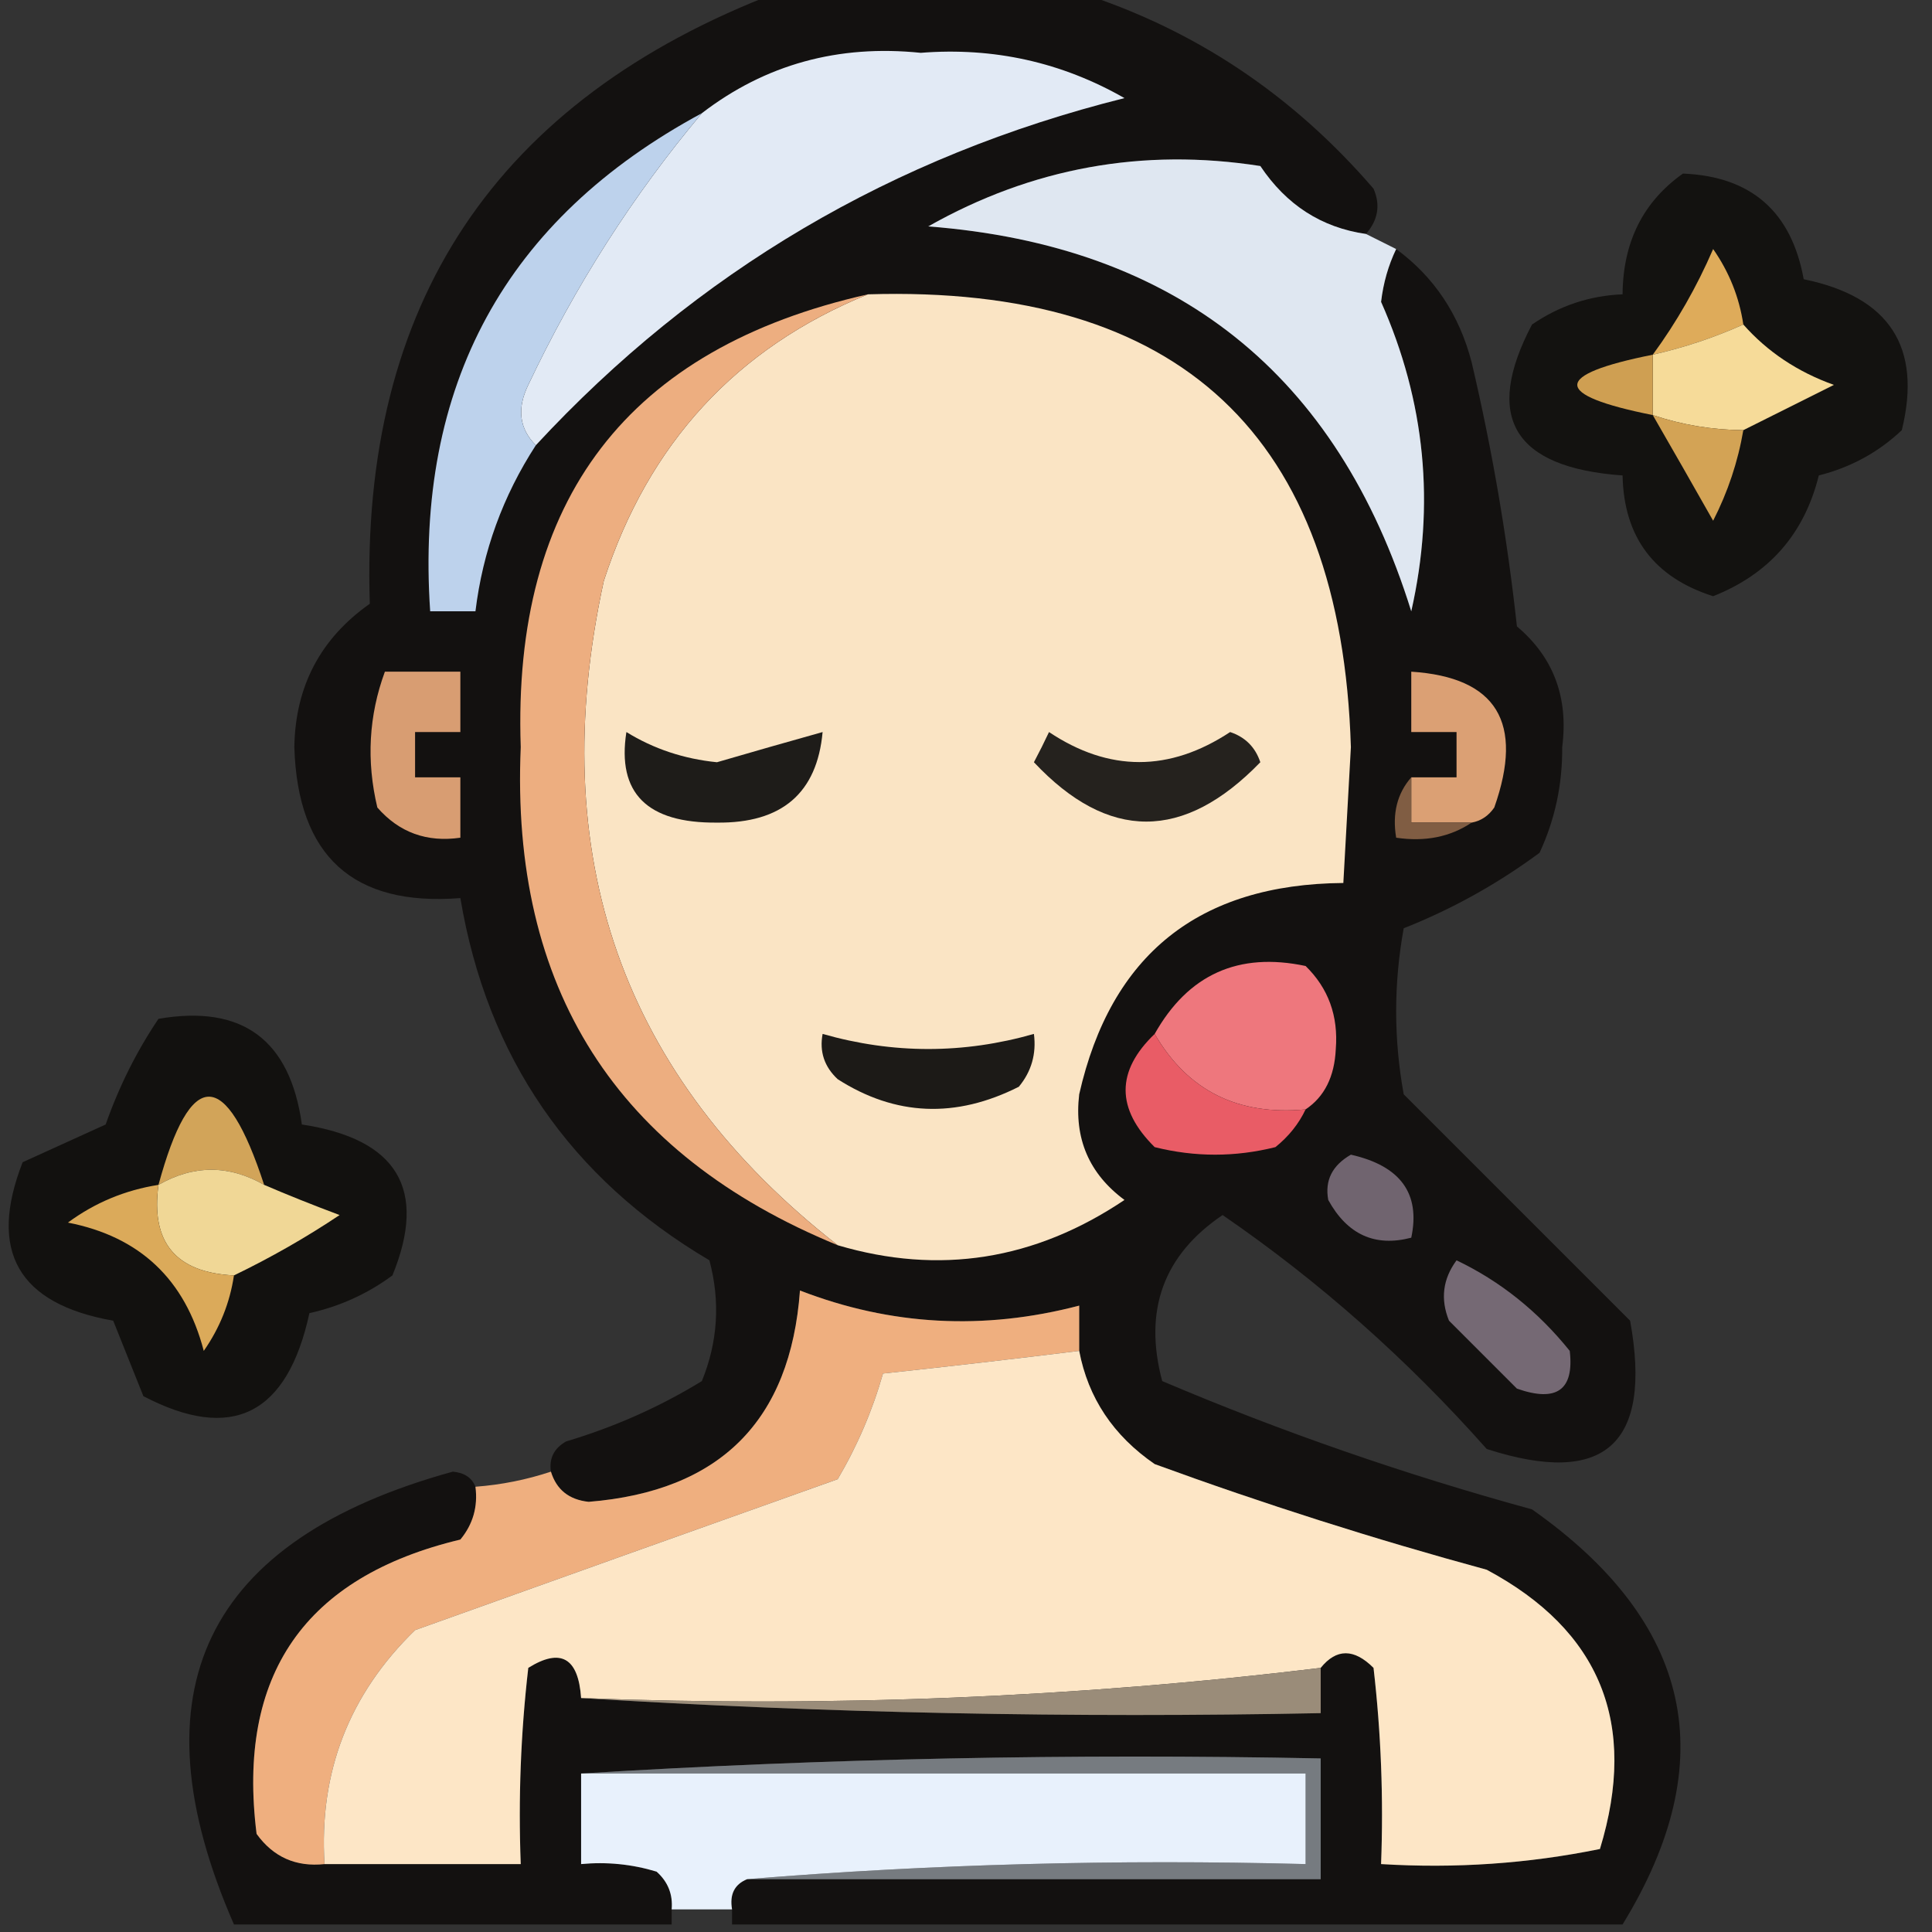
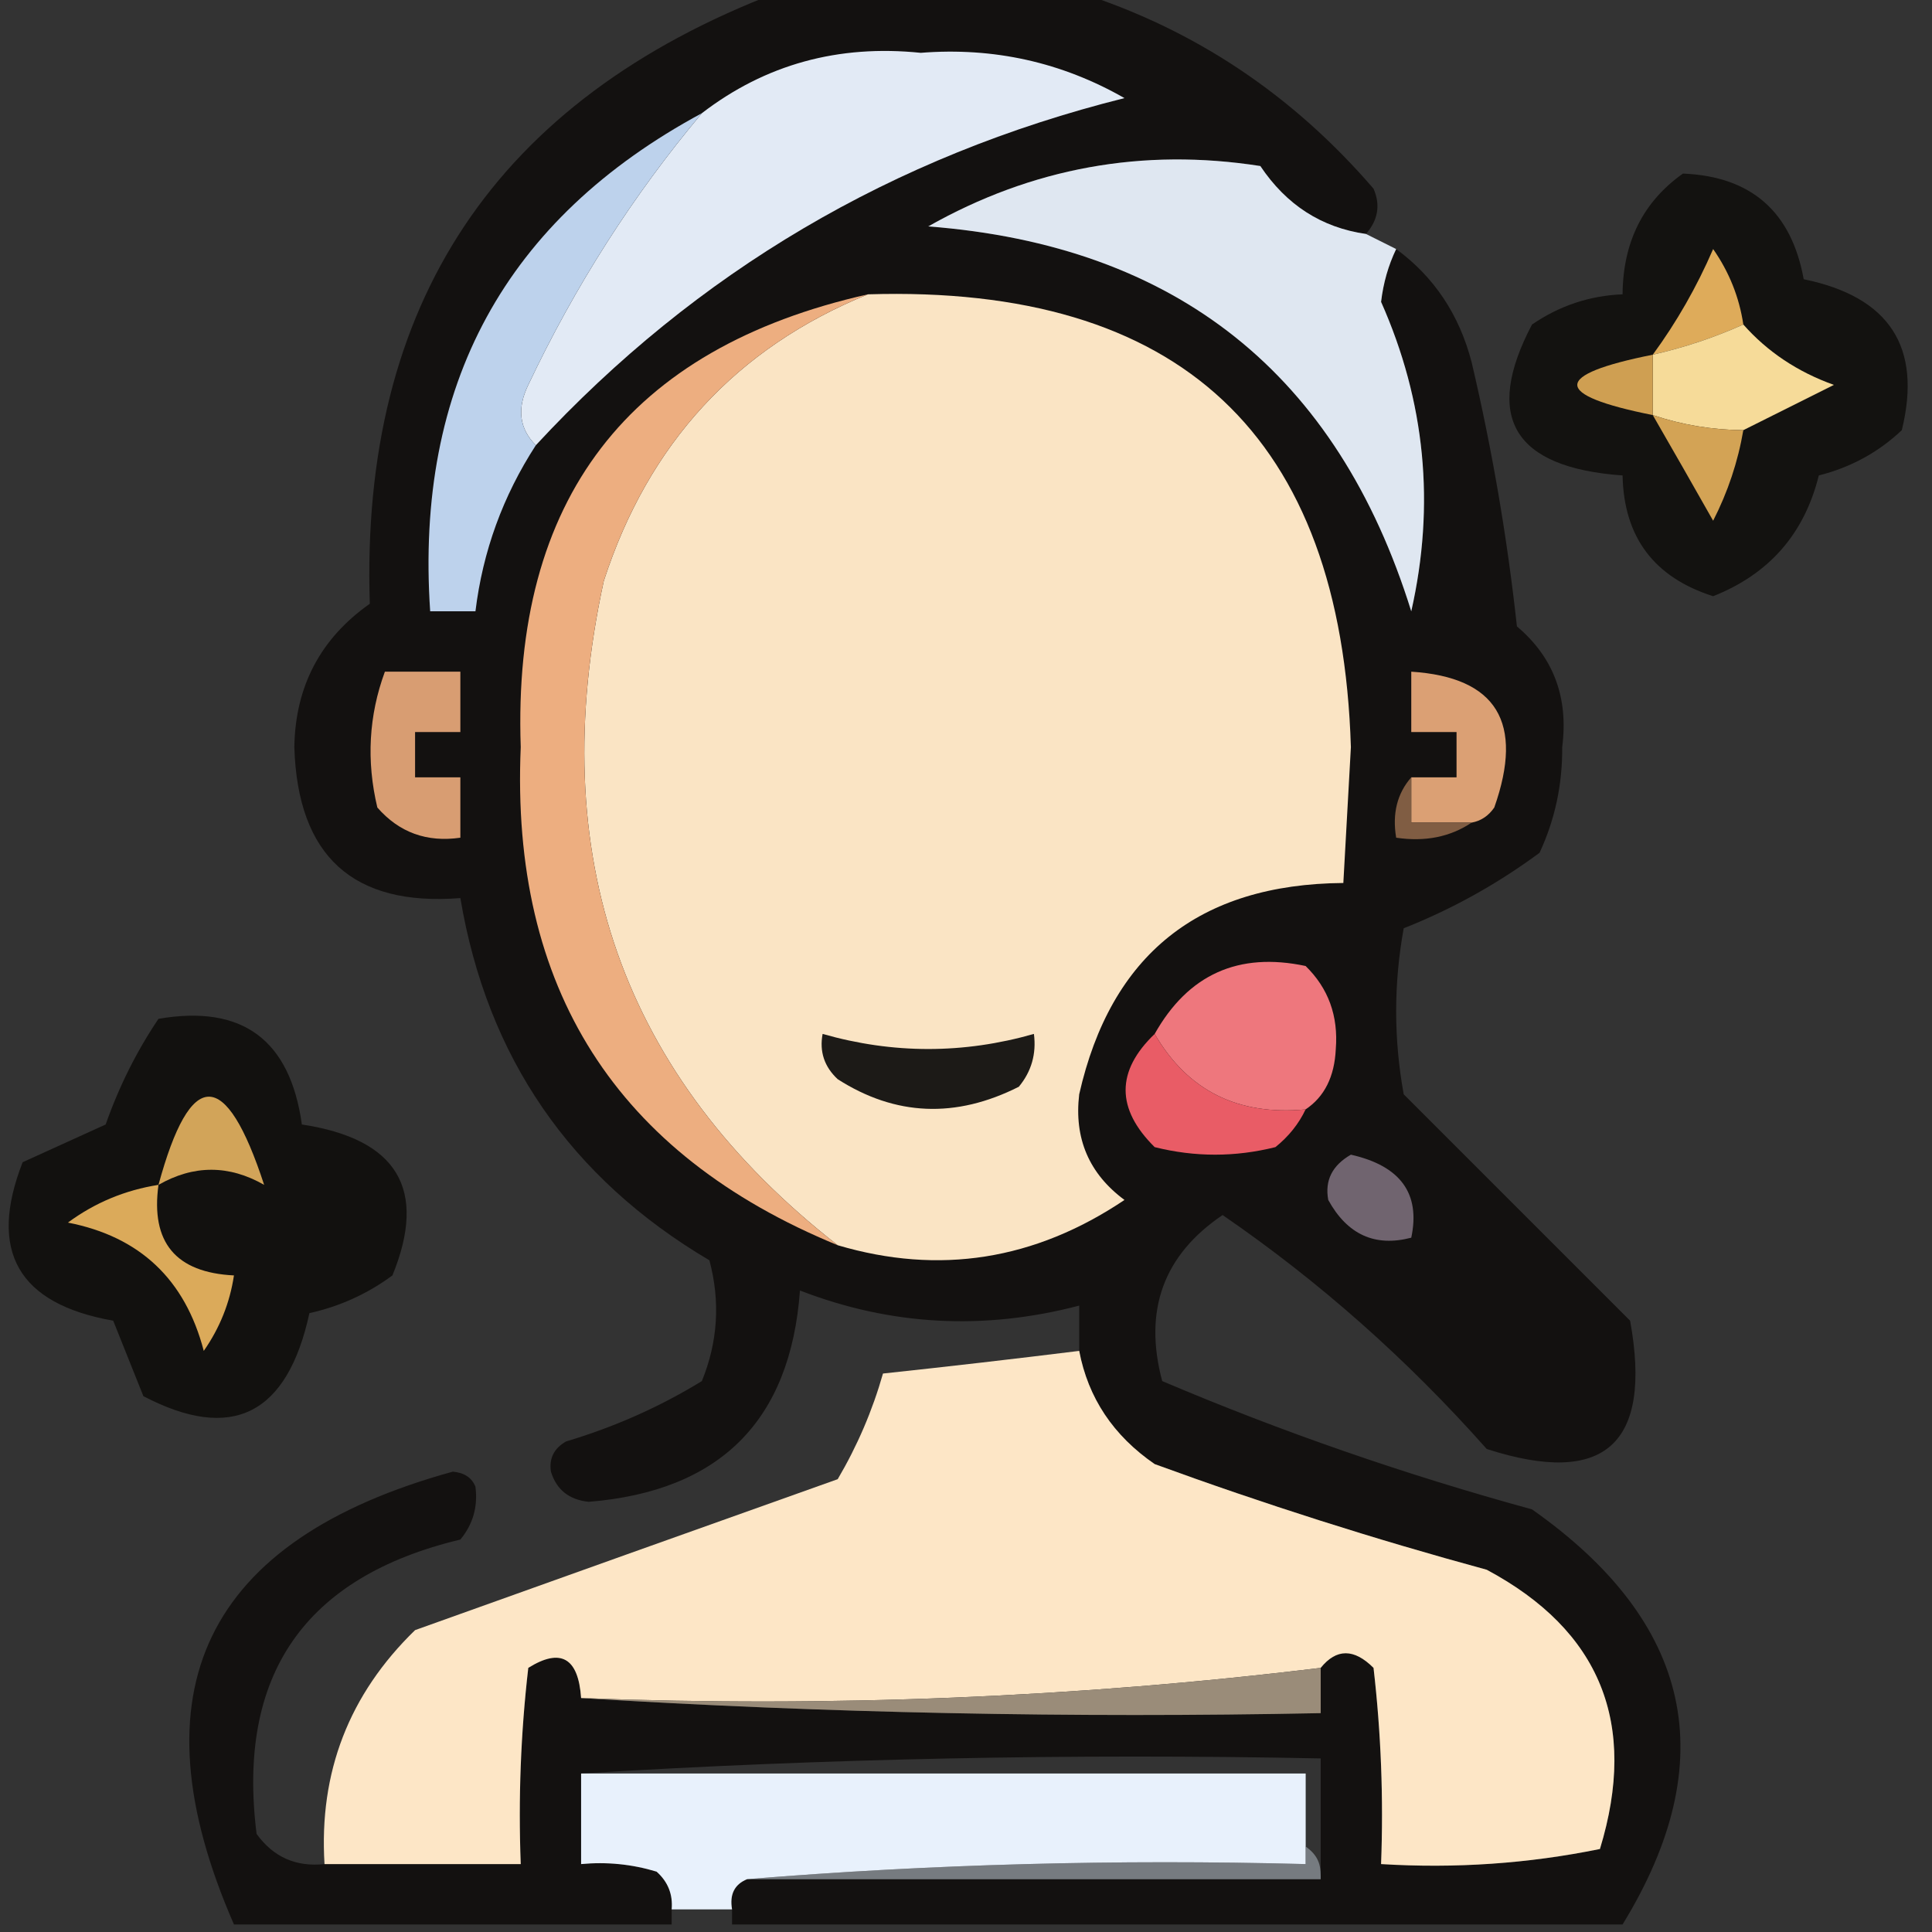
<svg xmlns="http://www.w3.org/2000/svg" version="1.1" width="128px" height="128px" style="shape-rendering:geometricPrecision; text-rendering:geometricPrecision; image-rendering:optimizeQuality; fill-rule:evenodd; clip-rule:evenodd">
  <rect width="100%" height="100%" fill="#333333" stroke="none" />
  <g>
    <path style="opacity:0.855" fill="#0e0c0b" d="M 51.5,-0.5 C 58.167,-0.5 64.833,-0.5 71.5,-0.5C 79.133,1.937 85.633,6.271 91,12.5C 91.47,13.577 91.303,14.577 90.5,15.5C 87.561,15.082 85.228,13.582 83.5,11C 75.704,9.782 68.371,11.115 61.5,15C 77.935,16.269 88.602,24.769 93.5,40.5C 95.098,33.433 94.431,26.6 91.5,20C 91.648,18.744 91.982,17.577 92.5,16.5C 95.016,18.347 96.683,20.847 97.5,24C 98.856,29.762 99.856,35.595 100.5,41.5C 102.924,43.542 103.924,46.209 103.5,49.5C 103.522,51.965 103.022,54.298 102,56.5C 99.197,58.57 96.197,60.237 93,61.5C 92.333,65.167 92.333,68.833 93,72.5C 98,77.5 103,82.5 108,87.5C 109.482,95.689 106.315,98.522 98.5,96C 93.237,90.064 87.404,84.897 81,80.5C 77.081,83.151 75.748,86.817 77,91.5C 84.908,94.859 93.075,97.692 101.5,100C 112.15,107.493 114.15,116.659 107.5,127.5C 87.833,127.5 68.167,127.5 48.5,127.5C 48.5,127.167 48.5,126.833 48.5,126.5C 48.328,125.508 48.662,124.842 49.5,124.5C 62.167,124.5 74.833,124.5 87.5,124.5C 87.5,121.833 87.5,119.167 87.5,116.5C 70.992,116.17 54.658,116.504 38.5,117.5C 38.5,119.5 38.5,121.5 38.5,123.5C 40.199,123.34 41.866,123.506 43.5,124C 44.252,124.671 44.586,125.504 44.5,126.5C 44.5,126.833 44.5,127.167 44.5,127.5C 34.833,127.5 25.167,127.5 15.5,127.5C 8.736,112.026 13.569,102.026 30,97.5C 30.765,97.57 31.265,97.903 31.5,98.5C 31.67,99.822 31.337,100.989 30.5,102C 20.181,104.47 15.681,110.97 17,121.5C 18.11,123.037 19.61,123.703 21.5,123.5C 25.833,123.5 30.167,123.5 34.5,123.5C 34.334,119.154 34.501,114.821 35,110.5C 37.149,109.16 38.316,109.827 38.5,112.5C 54.658,113.496 70.992,113.83 87.5,113.5C 87.5,112.5 87.5,111.5 87.5,110.5C 88.542,109.209 89.708,109.209 91,110.5C 91.499,114.821 91.666,119.154 91.5,123.5C 96.43,123.803 101.263,123.469 106,122.5C 108.537,114.198 106.037,108.032 98.5,104C 91.061,101.974 83.728,99.641 76.5,97C 73.758,95.114 72.091,92.614 71.5,89.5C 71.5,88.5 71.5,87.5 71.5,86.5C 65.175,88.158 59.009,87.824 53,85.5C 52.37,94.129 47.704,98.796 39,99.5C 37.699,99.361 36.866,98.695 36.5,97.5C 36.369,96.624 36.703,95.957 37.5,95.5C 40.701,94.547 43.701,93.214 46.5,91.5C 47.562,88.897 47.728,86.231 47,83.5C 37.774,78.044 32.274,70.044 30.5,59.5C 23.39,60.06 19.723,56.726 19.5,49.5C 19.563,45.472 21.229,42.305 24.5,40C 23.858,20.126 32.858,6.626 51.5,-0.5 Z" />
  </g>
  <g>
    <path style="opacity:1" fill="#e2eaf5" d="M 35.5,29.5 C 34.402,28.399 34.235,27.066 35,25.5C 38.106,18.935 41.939,12.935 46.5,7.5C 50.702,4.271 55.536,2.938 61,3.5C 65.832,3.119 70.332,4.119 74.5,6.5C 59.142,10.339 46.142,18.006 35.5,29.5 Z" />
  </g>
  <g>
    <path style="opacity:1" fill="#bdd2ec" d="M 46.5,7.5 C 41.939,12.935 38.106,18.935 35,25.5C 34.235,27.066 34.402,28.399 35.5,29.5C 33.318,32.864 31.984,36.53 31.5,40.5C 30.5,40.5 29.5,40.5 28.5,40.5C 27.488,25.515 33.488,14.515 46.5,7.5 Z" />
  </g>
  <g>
    <path style="opacity:1" fill="#dfe7f1" d="M 90.5,15.5 C 91.167,15.833 91.833,16.167 92.5,16.5C 91.982,17.577 91.648,18.744 91.5,20C 94.431,26.6 95.098,33.433 93.5,40.5C 88.602,24.769 77.935,16.269 61.5,15C 68.371,11.115 75.704,9.782 83.5,11C 85.228,13.582 87.561,15.082 90.5,15.5 Z" />
  </g>
  <g>
    <path style="opacity:0.733" fill="#080604" d="M 111.5,11.5 C 116.021,11.687 118.688,14.02 119.5,18.5C 125.184,19.665 127.35,22.998 126,28.5C 124.448,29.966 122.614,30.966 120.5,31.5C 119.543,35.365 117.21,38.031 113.5,39.5C 109.582,38.252 107.582,35.585 107.5,31.5C 100.267,30.98 98.267,27.647 101.5,21.5C 103.323,20.253 105.323,19.586 107.5,19.5C 107.526,16.038 108.859,13.371 111.5,11.5 Z" />
  </g>
  <g>
    <path style="opacity:1" fill="#fae4c4" d="M 57.5,19.5 C 78.198,18.866 88.865,28.866 89.5,49.5C 89.333,52.5 89.167,55.5 89,58.5C 79.43,58.576 73.597,63.243 71.5,72.5C 71.154,75.43 72.154,77.763 74.5,79.5C 68.56,83.49 62.226,84.49 55.5,82.5C 41.211,71.354 36.044,56.687 40,38.5C 42.955,29.383 48.788,23.05 57.5,19.5 Z" />
  </g>
  <g>
    <path style="opacity:1" fill="#deab5a" d="M 115.5,21.5 C 113.579,22.363 111.579,23.029 109.5,23.5C 111.078,21.348 112.412,19.015 113.5,16.5C 114.562,18.022 115.229,19.688 115.5,21.5 Z" />
  </g>
  <g>
    <path style="opacity:1" fill="#f6db99" d="M 115.5,21.5 C 117.099,23.309 119.099,24.642 121.5,25.5C 119.482,26.509 117.482,27.509 115.5,28.5C 113.435,28.483 111.435,28.149 109.5,27.5C 109.5,26.167 109.5,24.833 109.5,23.5C 111.579,23.029 113.579,22.363 115.5,21.5 Z" />
  </g>
  <g>
    <path style="opacity:1" fill="#edae80" d="M 57.5,19.5 C 48.788,23.05 42.955,29.383 40,38.5C 36.044,56.687 41.211,71.354 55.5,82.5C 40.813,76.465 33.813,65.465 34.5,49.5C 33.934,33.078 41.601,23.078 57.5,19.5 Z" />
  </g>
  <g>
    <path style="opacity:1" fill="#cf9f52" d="M 109.5,23.5 C 109.5,24.833 109.5,26.167 109.5,27.5C 102.833,26.167 102.833,24.833 109.5,23.5 Z" />
  </g>
  <g>
    <path style="opacity:1" fill="#d3a355" d="M 109.5,27.5 C 111.435,28.149 113.435,28.483 115.5,28.5C 115.143,30.589 114.477,32.589 113.5,34.5C 112.162,32.136 110.829,29.802 109.5,27.5 Z" />
  </g>
  <g>
    <path style="opacity:1" fill="#d89d72" d="M 25.5,44.5 C 27.167,44.5 28.833,44.5 30.5,44.5C 30.5,45.833 30.5,47.167 30.5,48.5C 29.5,48.5 28.5,48.5 27.5,48.5C 27.5,49.5 27.5,50.5 27.5,51.5C 28.5,51.5 29.5,51.5 30.5,51.5C 30.5,52.833 30.5,54.167 30.5,55.5C 28.278,55.822 26.444,55.155 25,53.5C 24.264,50.408 24.431,47.408 25.5,44.5 Z" />
  </g>
  <g>
    <path style="opacity:1" fill="#dba074" d="M 97.5,54.5 C 96.167,54.5 94.833,54.5 93.5,54.5C 93.5,53.5 93.5,52.5 93.5,51.5C 94.5,51.5 95.5,51.5 96.5,51.5C 96.5,50.5 96.5,49.5 96.5,48.5C 95.5,48.5 94.5,48.5 93.5,48.5C 93.5,47.167 93.5,45.833 93.5,44.5C 99.156,44.867 100.989,47.867 99,53.5C 98.617,54.056 98.117,54.389 97.5,54.5 Z" />
  </g>
  <g>
-     <path style="opacity:1" fill="#1e1c19" d="M 41.5,48.5 C 43.307,49.615 45.307,50.281 47.5,50.5C 49.841,49.818 52.174,49.151 54.5,48.5C 54.13,52.549 51.796,54.549 47.5,54.5C 42.868,54.543 40.868,52.543 41.5,48.5 Z" />
-   </g>
+     </g>
  <g>
-     <path style="opacity:1" fill="#25221e" d="M 69.5,48.5 C 73.476,51.152 77.476,51.152 81.5,48.5C 82.5,48.833 83.167,49.5 83.5,50.5C 78.423,55.743 73.423,55.743 68.5,50.5C 68.863,49.816 69.196,49.15 69.5,48.5 Z" />
-   </g>
+     </g>
  <g>
    <path style="opacity:1" fill="#805d43" d="M 93.5,51.5 C 93.5,52.5 93.5,53.5 93.5,54.5C 94.833,54.5 96.167,54.5 97.5,54.5C 96.081,55.451 94.415,55.785 92.5,55.5C 92.232,53.901 92.566,52.568 93.5,51.5 Z" />
  </g>
  <g>
    <path style="opacity:1" fill="#ee777d" d="M 86.5,73.5 C 82.017,73.925 78.683,72.259 76.5,68.5C 78.721,64.557 82.054,63.057 86.5,64C 88.007,65.473 88.674,67.307 88.5,69.5C 88.415,71.333 87.748,72.666 86.5,73.5 Z" />
  </g>
  <g>
    <path style="opacity:0.735" fill="#080603" d="M 10.5,67.5 C 16.048,66.543 19.215,68.877 20,74.5C 26.333,75.461 28.333,78.794 26,84.5C 24.352,85.717 22.519,86.55 20.5,87C 19.035,93.734 15.368,95.567 9.5,92.5C 8.833,90.833 8.167,89.167 7.5,87.5C 1.196,86.388 -0.804,82.888 1.5,77C 3.351,76.163 5.184,75.329 7,74.5C 7.891,71.97 9.058,69.636 10.5,67.5 Z" />
  </g>
  <g>
    <path style="opacity:1" fill="#1c1a17" d="M 54.5,68.5 C 59.167,69.833 63.833,69.833 68.5,68.5C 68.67,69.822 68.337,70.989 67.5,72C 63.321,74.111 59.321,73.944 55.5,71.5C 54.614,70.675 54.281,69.675 54.5,68.5 Z" />
  </g>
  <g>
    <path style="opacity:1" fill="#e95c66" d="M 76.5,68.5 C 78.683,72.259 82.017,73.925 86.5,73.5C 86.047,74.458 85.38,75.292 84.5,76C 81.833,76.667 79.167,76.667 76.5,76C 73.933,73.461 73.933,70.961 76.5,68.5 Z" />
  </g>
  <g>
    <path style="opacity:1" fill="#d2a459" d="M 17.5,78.5 C 15.167,77.167 12.833,77.167 10.5,78.5C 12.621,70.71 14.954,70.71 17.5,78.5 Z" />
  </g>
  <g>
    <path style="opacity:1" fill="#70646f" d="M 89.5,76.5 C 92.786,77.242 94.12,79.075 93.5,82C 91.097,82.63 89.263,81.797 88,79.5C 87.761,78.212 88.261,77.212 89.5,76.5 Z" />
  </g>
  <g>
-     <path style="opacity:1" fill="#f0d796" d="M 17.5,78.5 C 19.042,79.163 20.709,79.83 22.5,80.5C 20.289,81.979 17.956,83.312 15.5,84.5C 11.643,84.31 9.976,82.31 10.5,78.5C 12.833,77.167 15.167,77.167 17.5,78.5 Z" />
-   </g>
+     </g>
  <g>
    <path style="opacity:1" fill="#dbaa5a" d="M 10.5,78.5 C 9.976,82.31 11.643,84.31 15.5,84.5C 15.229,86.312 14.562,87.978 13.5,89.5C 12.264,84.763 9.264,81.93 4.5,81C 6.287,79.681 8.287,78.848 10.5,78.5 Z" />
  </g>
  <g>
-     <path style="opacity:0.999" fill="#efaf7f" d="M 71.5,89.5 C 67.181,90.035 62.848,90.535 58.5,91C 57.802,93.454 56.802,95.787 55.5,98C 46.131,101.335 36.797,104.669 27.5,108C 23.124,112.251 21.124,117.417 21.5,123.5C 19.61,123.703 18.11,123.037 17,121.5C 15.681,110.97 20.181,104.47 30.5,102C 31.337,100.989 31.67,99.822 31.5,98.5C 33.216,98.371 34.883,98.038 36.5,97.5C 36.866,98.695 37.699,99.361 39,99.5C 47.704,98.796 52.37,94.129 53,85.5C 59.009,87.824 65.175,88.158 71.5,86.5C 71.5,87.5 71.5,88.5 71.5,89.5 Z" />
-   </g>
+     </g>
  <g>
-     <path style="opacity:1" fill="#756974" d="M 96.5,83.5 C 99.394,84.882 101.894,86.882 104,89.5C 104.301,92.091 103.134,92.925 100.5,92C 99,90.5 97.5,89 96,87.5C 95.421,86.072 95.588,84.738 96.5,83.5 Z" />
-   </g>
+     </g>
  <g>
    <path style="opacity:1" fill="#fde6c6" d="M 71.5,89.5 C 72.091,92.614 73.758,95.114 76.5,97C 83.728,99.641 91.061,101.974 98.5,104C 106.037,108.032 108.537,114.198 106,122.5C 101.263,123.469 96.43,123.803 91.5,123.5C 91.666,119.154 91.499,114.821 91,110.5C 89.708,109.209 88.542,109.209 87.5,110.5C 71.406,112.462 55.073,113.129 38.5,112.5C 38.316,109.827 37.149,109.16 35,110.5C 34.501,114.821 34.334,119.154 34.5,123.5C 30.167,123.5 25.833,123.5 21.5,123.5C 21.124,117.417 23.124,112.251 27.5,108C 36.797,104.669 46.131,101.335 55.5,98C 56.802,95.787 57.802,93.454 58.5,91C 62.848,90.535 67.181,90.035 71.5,89.5 Z" />
  </g>
  <g>
    <path style="opacity:1" fill="#9a8c79" d="M 87.5,110.5 C 87.5,111.5 87.5,112.5 87.5,113.5C 70.992,113.83 54.658,113.496 38.5,112.5C 55.073,113.129 71.406,112.462 87.5,110.5 Z" />
  </g>
  <g>
-     <path style="opacity:1" fill="#767b80" d="M 38.5,117.5 C 54.658,116.504 70.992,116.17 87.5,116.5C 87.5,119.167 87.5,121.833 87.5,124.5C 74.833,124.5 62.167,124.5 49.5,124.5C 61.655,123.505 73.989,123.171 86.5,123.5C 86.5,121.5 86.5,119.5 86.5,117.5C 70.5,117.5 54.5,117.5 38.5,117.5 Z" />
+     <path style="opacity:1" fill="#767b80" d="M 38.5,117.5 C 87.5,119.167 87.5,121.833 87.5,124.5C 74.833,124.5 62.167,124.5 49.5,124.5C 61.655,123.505 73.989,123.171 86.5,123.5C 86.5,121.5 86.5,119.5 86.5,117.5C 70.5,117.5 54.5,117.5 38.5,117.5 Z" />
  </g>
  <g>
    <path style="opacity:0.999" fill="#e8f1fc" d="M 38.5,117.5 C 54.5,117.5 70.5,117.5 86.5,117.5C 86.5,119.5 86.5,121.5 86.5,123.5C 73.989,123.171 61.655,123.505 49.5,124.5C 48.662,124.842 48.328,125.508 48.5,126.5C 47.167,126.5 45.833,126.5 44.5,126.5C 44.586,125.504 44.252,124.671 43.5,124C 41.866,123.506 40.199,123.34 38.5,123.5C 38.5,121.5 38.5,119.5 38.5,117.5 Z" />
  </g>
</svg>